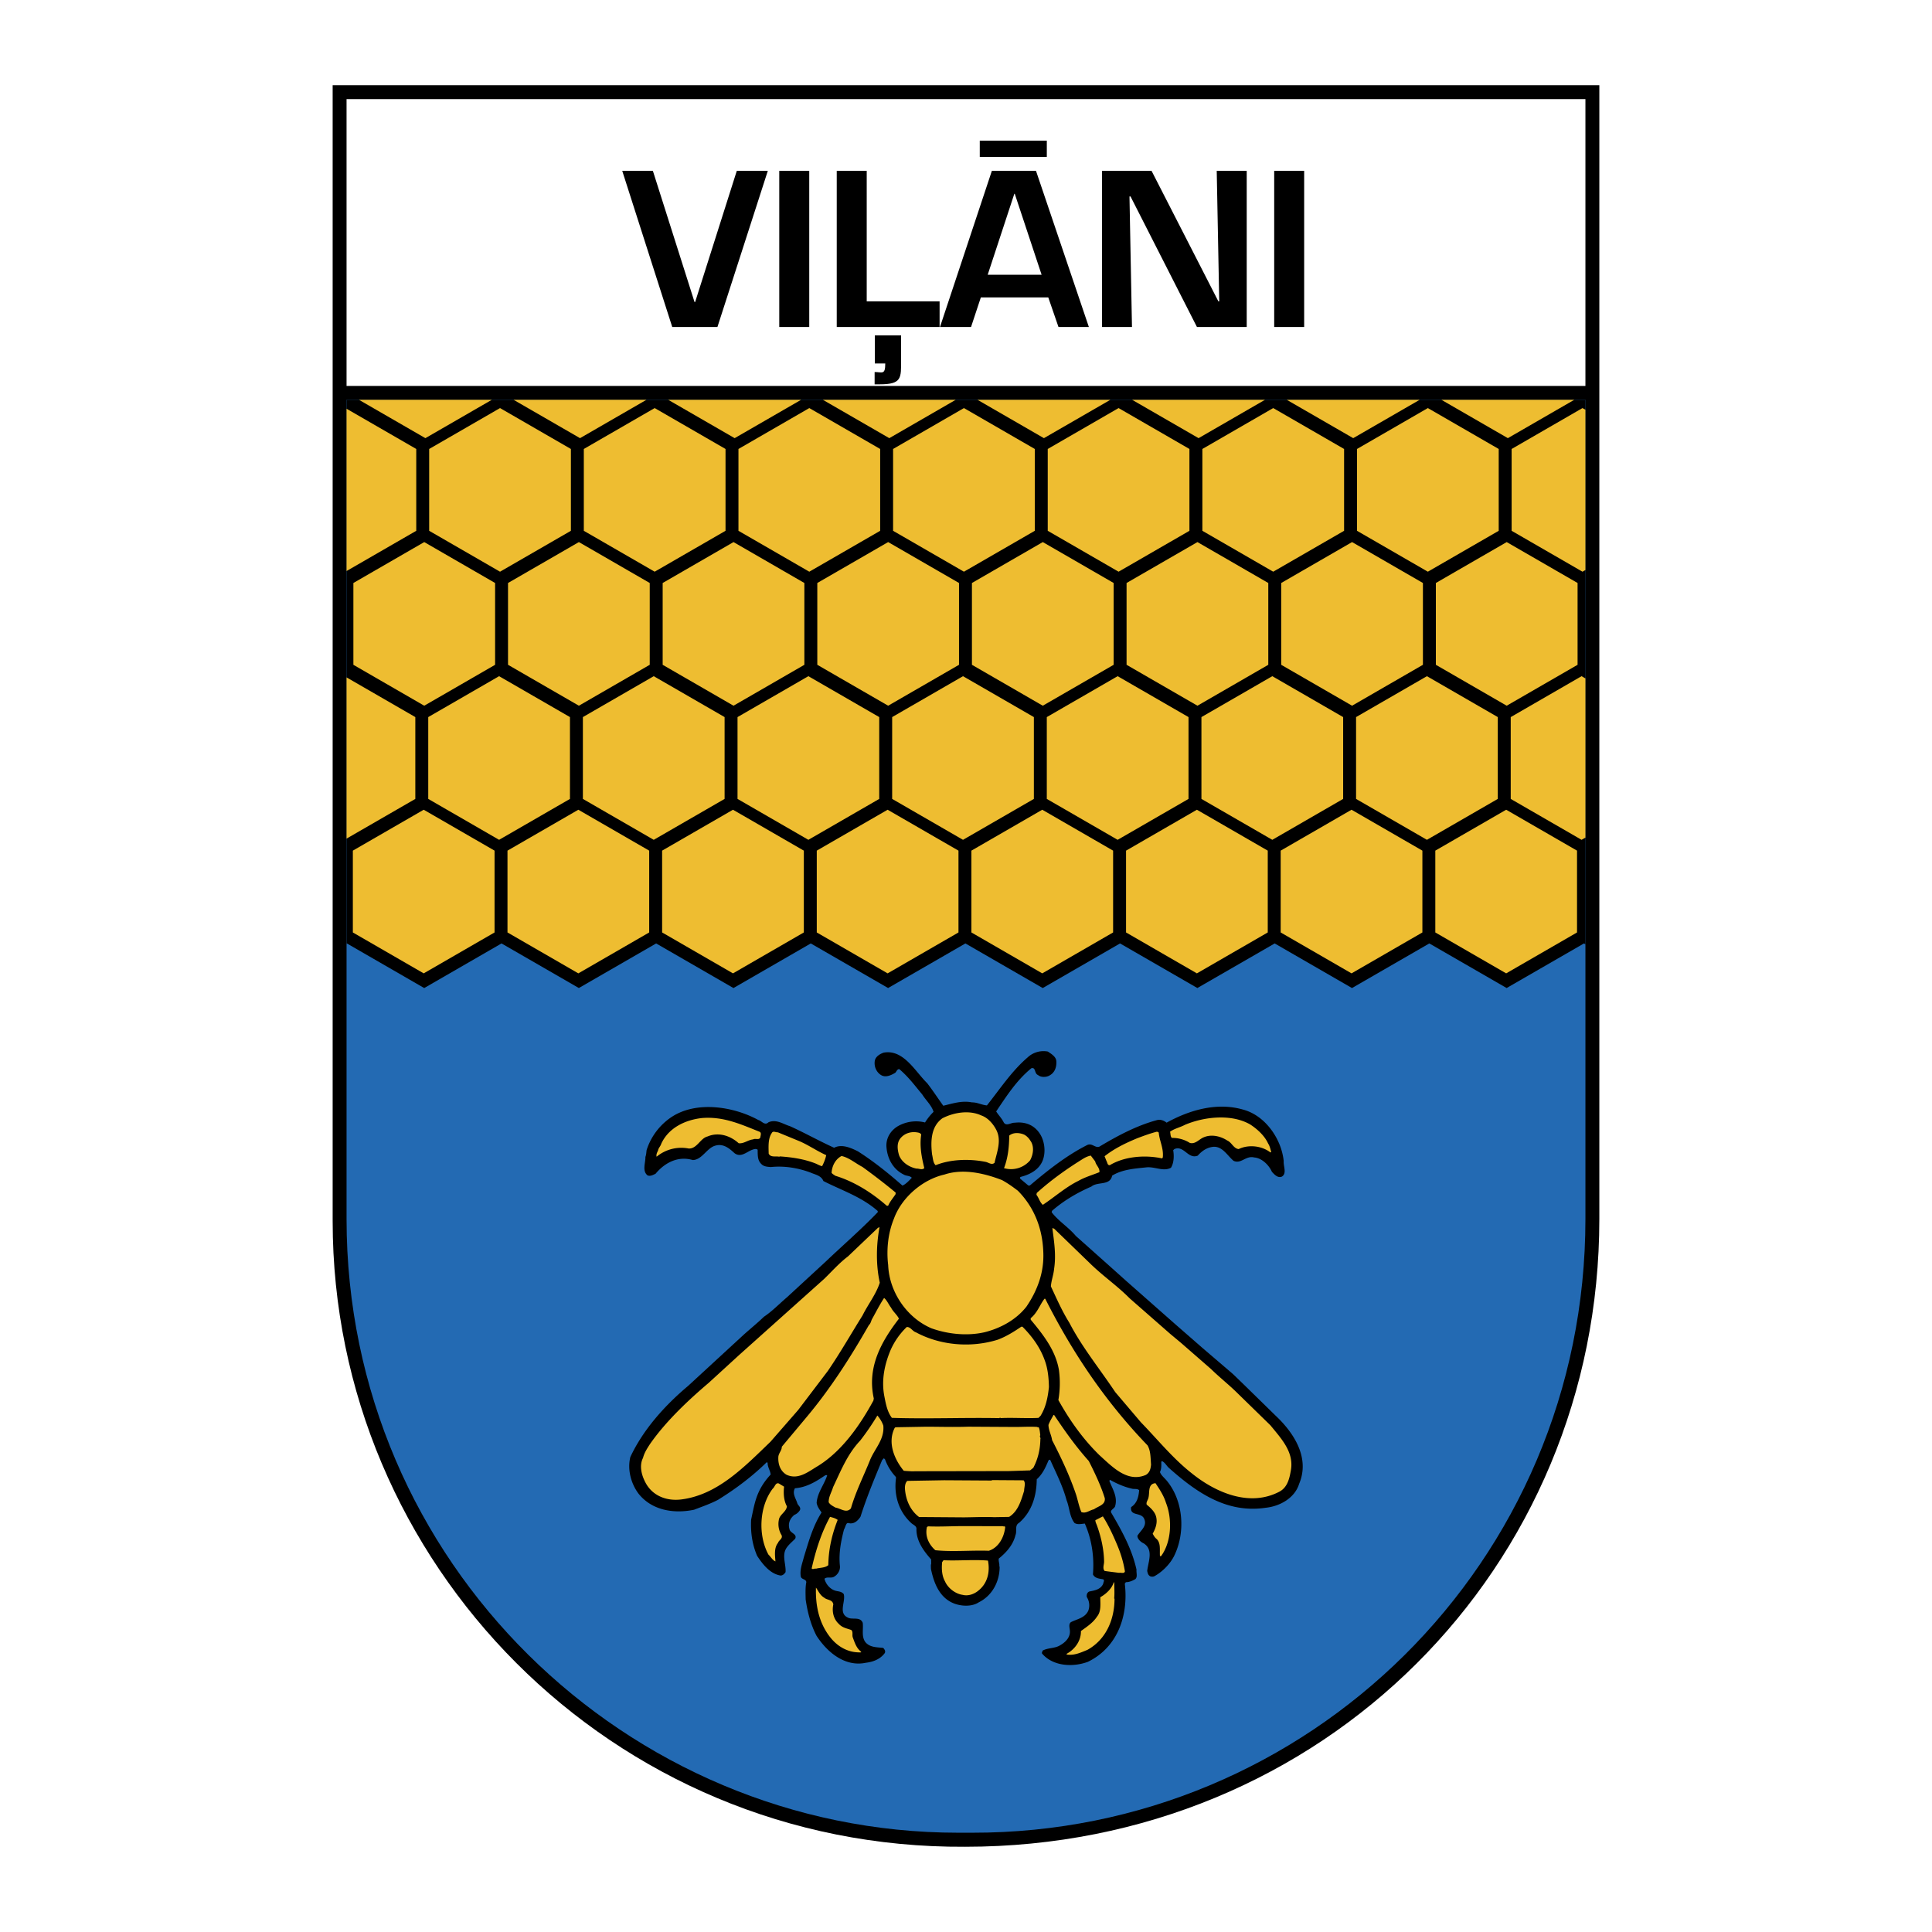
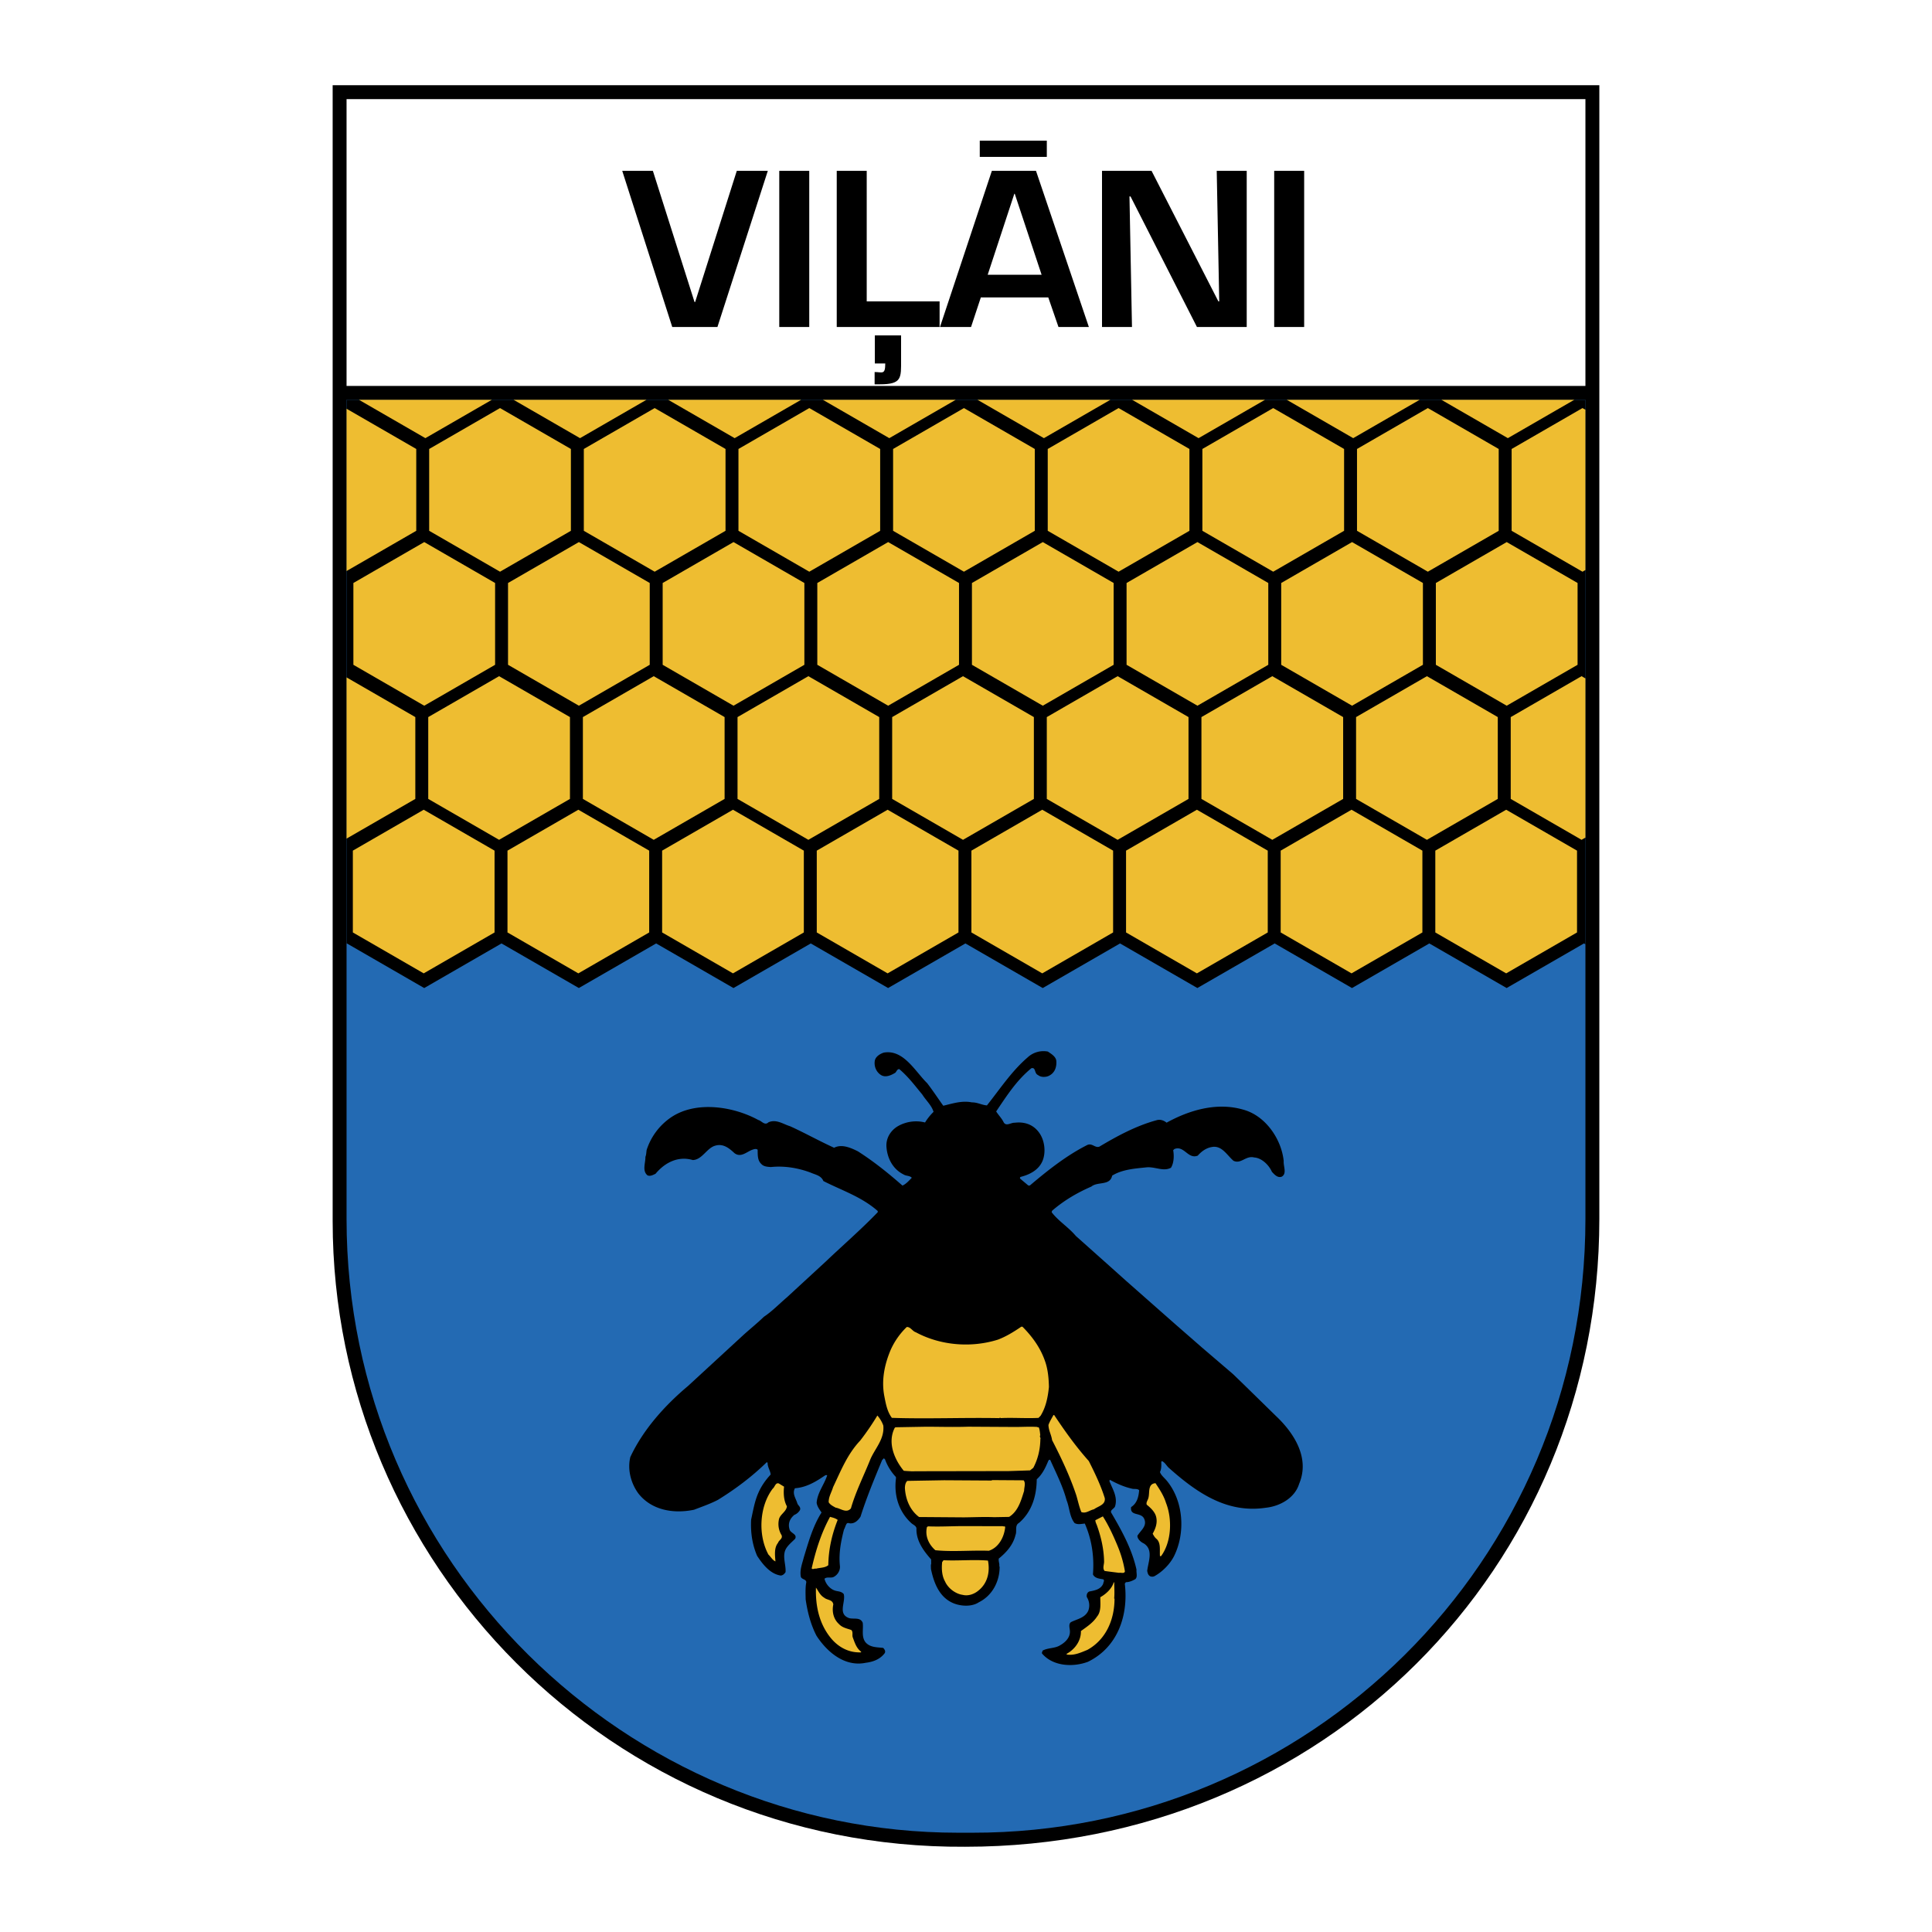
<svg xmlns="http://www.w3.org/2000/svg" width="2500" height="2500" viewBox="0 0 192.756 192.756">
  <g fill-rule="evenodd" clip-rule="evenodd">
    <path fill="#fff" d="M0 0h192.756v192.756H0V0z" />
    <path d="M159.566 8.504v113.113c0 34.76-27.533 62.635-63.272 62.635-35.316.221-63.105-28.34-63.105-62.42V8.504h126.377z" />
    <path fill="#fff" d="M34.576 38.503h123.602V9.889l-123.602.003v28.611z" />
    <path d="M158.178 39.89v81.727c0 34.295-27.691 61.287-61.193 61.234h-1.387c-33.022 0-61.021-26.939-61.022-61.234V39.89h123.602z" fill="#236ab3" />
    <path d="M158.178 94.212l-.146-.085-7.709 4.445-.006.012-.006-.012-7.707-4.445-7.715 4.451-7.713-4.451-7.709 4.445-.006.012-.006-.012-7.707-4.445-7.715 4.451-7.713-4.451-7.708 4.445-.006.012-.006-.012-7.708-4.445-7.714 4.451-7.713-4.451-7.708 4.445-.005.012-.006-.012-7.708-4.445-7.714 4.451-7.713-4.451-.033.019V39.89H158.18v54.322h-.002zM92.506 108.07c.563.73 1.075 1.512 1.604 2.25.907-.213 1.854-.539 2.864-.334.54-.01.965.258 1.491.301 1.312-1.646 2.459-3.41 4.059-4.787a2.318 2.318 0 0 1 2.018-.586c.348.234.824.51.85.965.035.584-.152 1.145-.697 1.43-.307.178-.848.195-1.127-.049-.396-.156-.201-.795-.664-.684-1.5 1.219-2.502 2.818-3.516 4.312.229.367.562.695.74 1.07.248.459.73.039 1.092.059.986-.121 1.859.166 2.449.98.555.754.713 1.971.332 2.854-.396.91-1.316 1.355-2.172 1.568-.076.053-.084.121-.039.182l.811.682.146-.004c1.812-1.535 3.658-2.992 5.695-4.025.492-.266.803.305 1.238.15 1.812-1.08 3.658-2.074 5.693-2.635.367-.117.73.006 1.018.24 2.205-1.215 4.965-2.08 7.643-1.301 2.219.598 3.814 2.932 4.041 5.119-.043.541.34 1.248-.188 1.566-.418.162-.734-.211-.988-.48-.295-.674-1.012-1.383-1.768-1.432-.838-.217-1.312.693-2.066.33-.654-.557-1.16-1.562-2.162-1.373-.557.096-1.008.414-1.402.859-.973.395-1.359-1.051-2.332-.656l-.119.115c.098.59.074 1.252-.219 1.748-.766.416-1.6-.127-2.465-.035-1.193.123-2.42.213-3.406.824-.213 1.035-1.451.566-2.076 1.092-1.365.592-2.666 1.344-3.852 2.354a.248.248 0 0 0-.1.217c.695.898 1.666 1.475 2.404 2.355l3.352 2.99 1.666 1.492 4.93 4.348 2.652 2.316 3.07 2.627 1.066 1.029 3.217 3.148c1.834 1.729 3.416 4.211 2.326 6.781-.438 1.426-1.928 2.242-3.334 2.387-3.891.584-6.918-1.529-9.693-4.006-.219-.211-.361-.518-.664-.65l-.066.078c.014.369.02.721-.129 1.016.127.352.475.602.703.891 1.65 2.023 1.852 5.156.715 7.471-.398.807-1.176 1.592-1.967 2.027a.536.536 0 0 1-.43.008c-.217-.125-.246-.33-.293-.527.088-.887.668-2.117-.348-2.752-.287-.133-.619-.418-.633-.754.309-.521.971-.945.701-1.645-.271-.777-1.465-.25-1.326-1.223.604-.389.746-1.035.803-1.682-.191-.193-.525-.084-.758-.166-.768-.176-1.479-.498-2.164-.873-.051.061-.047.197.006.248.305.752.781 1.49.514 2.396-.082.252-.578.381-.35.695 1.045 1.785 2.039 3.59 2.488 5.627-.039.309.133.711-.121.947-.291.158-.588.301-.941.299l-.107.148c.381 3.189-.723 6.361-3.68 7.797-1.469.549-3.453.465-4.551-.797-.096-.102.023-.215.029-.318.545-.303 1.252-.203 1.77-.547.518-.293 1-.781.955-1.426-.014-.273-.158-.676.104-.869.605-.311 1.385-.41 1.725-1.129a1.52 1.52 0 0 0-.143-1.373c-.039-.24.033-.457.246-.555.541-.104 1.148-.201 1.396-.789-.002-.137.166-.312-.008-.43-.379-.062-.836-.098-1.021-.488.146-1.832-.141-3.547-.811-5.072-.361.031-.693.133-1.023-.051-.51-.652-.492-1.529-.797-2.281-.377-1.41-1.043-2.705-1.633-4.025-.174-.049-.203.158-.254.254-.256.596-.547 1.203-1.088 1.686-.021 1.684-.492 3.246-1.771 4.352-.451.248-.184.82-.348 1.201-.225.949-.855 1.699-1.67 2.357-.045.275.096.521.049.764l.035.033c.016 1.451-.715 2.891-2.068 3.559-.697.469-1.763.408-2.507.113-1.462-.586-1.996-2.088-2.277-3.439.006-.139-.032-.361.025-.508l-.007-.439c-.771-.871-1.511-1.881-1.463-3.102-.04-.266-.341-.354-.525-.531-1.257-1.146-1.732-2.797-1.521-4.432l-.003-.156a5.087 5.087 0 0 1-1.087-1.76l-.114-.109-.177.184c-.775 1.869-1.542 3.713-2.153 5.641-.2.32-.529.66-.933.668-.154.037-.285-.098-.43.008-.143.191-.173.424-.29.615-.29 1.148-.543 2.363-.4 3.65.034.438-.234.863-.6 1.059-.272.168-.697-.039-.942.197.13.539.577 1.072 1.147 1.207.276.064.56.068.77.314.229.777-.627 1.969.515 2.396.466.154 1.132-.131 1.383.475.081.668-.156 1.41.292 1.961.456.508 1.125.471 1.754.545.122.137.254.314.154.514-.47.635-1.179.879-1.907.971-2.08.43-3.851-1.068-4.91-2.707-.569-1.107-.891-2.33-1.077-3.617-.009-.514-.036-1.09.041-1.59.139-.457-.444-.352-.527-.686-.115-.686.149-1.309.302-1.922.472-1.537.899-3.1 1.769-4.473-.202-.297-.44-.602-.489-.971.077-1.016.751-1.801 1.052-2.734-.139-.082-.266.049-.368.109-.875.592-1.776 1.098-2.849 1.176-.3.539.104 1.029.241 1.518.09.23.367.354.261.656-.125.217-.336.4-.559.482-.448.369-.654.863-.49 1.418.067.42.807.475.566.969-.304.307-.66.588-.894.961-.434.721-.006 1.598-.062 2.365-.125.182-.244.312-.475.342-1.051-.152-1.807-1.119-2.363-1.969-.465-1.082-.667-2.291-.596-3.615.199-.896.346-1.818.718-2.658.289-.668.708-1.275 1.231-1.836-.042-.402-.296-.715-.303-1.119.007-.061-.053-.086-.08-.119-1.521 1.488-3.175 2.711-4.875 3.762-.766.4-1.569.672-2.38.986-2.062.432-4.269.049-5.579-1.646-.722-1-1.089-2.352-.785-3.611 1.242-2.66 3.356-5.076 5.753-7.086l5.572-5.131c.668-.596 1.372-1.168 2.005-1.779.815-.539 1.533-1.291 2.286-1.93l3.898-3.592c1.699-1.619 3.51-3.18 5.172-4.91l-.002-.119c-1.631-1.434-3.593-2.053-5.422-2.99-.224-.562-.836-.639-1.286-.846-1.219-.451-2.572-.693-3.961-.549-.344-.029-.706-.039-.951-.311-.384-.363-.35-.887-.36-1.412-.104-.117-.336-.078-.464-.025-.59.174-1.188.871-1.858.352-.515-.482-1.099-.953-1.86-.75-.881.203-1.333 1.414-2.286 1.449-1.451-.432-2.78.236-3.722 1.371-.239.105-.502.273-.796.158-.558-.453-.194-1.25-.213-1.844.091-.215.086-.465.125-.697a6.249 6.249 0 0 1 2.418-3.238c2.496-1.701 6.253-1.098 8.717.252.336.08.637.598 1.018.23.785-.34 1.473.189 2.155.393 1.481.67 2.913 1.479 4.394 2.148.766-.4 1.667.006 2.369.354 1.547.986 3.011 2.156 4.45 3.42.358-.152.662-.502.932-.781-.219-.229-.553-.162-.805-.32-1.083-.531-1.644-1.621-1.724-2.762-.058-.834.376-1.57 1.056-2.012.8-.496 1.845-.67 2.794-.42a5.53 5.53 0 0 1 .849-1.062c-.201-.658-.759-1.146-1.122-1.725-.719-.863-1.371-1.754-2.295-2.537-.215-.014-.279.246-.397.359-.408.248-.979.523-1.44.223-.46-.293-.702-.865-.608-1.416.078-.432.538-.697.896-.814 1.97-.343 3.117 1.862 4.331 3.051z" />
-     <path d="M99.42 112.77c.525 1.057.021 2.234-.193 3.244-.297.262-.611-.051-.912-.096-1.63-.324-3.493-.258-4.969.336-.271-.271-.261-.709-.354-1.076-.152-1.312-.118-2.791 1.036-3.611 1.125-.576 2.657-.844 3.871-.281.673.228 1.216.87 1.521 1.484zM75.743 112.9c.268.09.136.375.121.547-.088.346-.505.096-.718.229-.523.053-.929.445-1.445.387-.829-.752-2.013-1.143-3.104-.678-.728.168-1.061 1.256-1.896 1.201a3.846 3.846 0 0 0-3.19.82c-.064-.213.052-.43.144-.621.039-.258.25-.424.315-.666.736-1.611 2.407-2.387 4.062-2.572 2.153-.182 3.92.644 5.711 1.353zM126.514 114.076c.178.271.234.57.316.871a.102.102 0 0 0-.076.035c-.846-.664-2.18-.82-3.168-.34-.508-.043-.691-.658-1.133-.848-.668-.436-1.582-.66-2.367-.32-.461.189-.812.701-1.373.557a3.23 3.23 0 0 0-1.787-.5c-.174-.127-.129-.42-.191-.617.424-.316.998-.428 1.482-.688 1.92-.814 4.646-1.119 6.52-.035.73.477 1.429 1.127 1.777 1.885zM79.65 113.811c.96.389 1.831 1.018 2.783 1.439-.087.387-.228.75-.411 1.098-.241-.047-.449-.182-.666-.271-1.116-.438-2.322-.621-3.569-.703l-.034.035c-.354-.088-.857.102-1.062-.309-.012-.678-.078-1.477.299-2.041.133-.277.403-.066.617-.088l2.043.84zM91.909 113.203c-.178 1.137.049 2.293.308 3.336-.211.227-.523.035-.79.049-.707-.135-1.454-.619-1.724-1.32-.165-.547-.253-1.189.108-1.668.454-.574 1.172-.76 1.88-.582.078.033.19.082.218.185zM102.779 113.777c.439.568.316 1.412-.01 1.994a2.496 2.496 0 0 1-2.598.775c.387-1.004.514-2.098.52-3.248.416-.344 1.035-.293 1.492-.096.227.118.471.355.596.575zM115.609 113.004c.074.85.5 1.545.404 2.467l-.066.104c-1.725-.373-3.768-.199-5.221.676-.25.014-.229-.254-.324-.398l-.199-.494c1.01-.799 2.135-1.326 3.27-1.801.656-.244 1.279-.479 1.963-.652.06.032.13.03.173.098zM86.045 116.424a67.094 67.094 0 0 1 3.309 2.553l.003.156c-.242.381-.571.748-.745 1.164l-.137.002c-1.519-1.33-3.256-2.418-5.139-2.994-.122-.094-.252-.15-.366-.287.031-.678.372-1.363.993-1.684.76.168 1.38.725 2.082 1.09zM109.268 115.871c.076.395.467.637.422 1.076-.707.287-1.434.488-2.098.869-1.26.615-2.352 1.598-3.549 2.391-.314-.277-.383-.68-.637-1.002l.031-.182c1.498-1.35 3.076-2.459 4.699-3.459.213-.123.443-.221.691-.27l.441.577zM101.553 118.799c1.652 1.672 2.453 3.789 2.537 6.1.096 2.043-.586 3.85-1.684 5.467-1.025 1.307-2.574 2.15-4.164 2.549-1.764.408-3.709.184-5.309-.389-2.458-1.049-4.213-3.623-4.32-6.309-.19-1.604.004-3.23.573-4.625.779-2.135 2.87-3.916 5.043-4.408 1.879-.627 4.019-.113 5.74.553.556.306 1.07.667 1.584 1.062zM87.749 122.451c-.33 1.758-.364 3.77.028 5.523-.375 1.166-1.174 2.16-1.722 3.27-1.153 1.842-2.22 3.725-3.46 5.533l-2.956 3.893-2.771 3.176c-2.661 2.562-5.312 5.316-8.929 5.758-1.372.16-2.703-.307-3.437-1.504-.443-.748-.779-1.801-.347-2.648.128-.51.414-.945.707-1.396 1.567-2.244 3.773-4.328 5.847-6.09l3.036-2.777 8.476-7.588c.735-.709 1.536-1.617 2.384-2.25l3-2.861c.059.014.083-.064.144-.039zM108.645 125.943c1.338 1.334 2.764 2.281 4.059 3.59l4.057 3.555 1.072.893 2.975 2.594c.795.777 1.711 1.508 2.48 2.25l3.469 3.385c1.072 1.322 2.35 2.648 2.037 4.467-.141.803-.322 1.689-1.123 2.133-2.953 1.572-6.32.137-8.709-1.771-1.941-1.514-3.479-3.438-5.133-5.135l-2.561-3.014c-1.535-2.301-3.326-4.496-4.58-6.922-.725-1.156-1.27-2.41-1.842-3.629.049-.609.271-1.156.322-1.75.217-1.387-.004-2.723-.174-4.068l.182.066 3.469 3.356zM88.902 130.465c.196.4.596.701.784 1.102-1.764 2.291-3.197 4.842-2.507 7.957l-.04.215c-1.307 2.404-3.108 5.029-5.548 6.533-.936.549-1.951 1.418-3.138.854-.617-.385-.844-1.068-.796-1.799.045-.371.35-.615.344-.986l2.348-2.807c2.5-2.957 4.499-6.109 6.341-9.33.187-.166.208-.391.308-.59.4-.711.757-1.43 1.209-2.117.305.253.441.646.695.968zM104.283 129.576c2.625 5.205 5.891 10.148 10.205 14.627.328.561.297 1.256.352 1.918-.037.404-.125.801-.516 1.031-1.859.797-3.348-.809-4.656-1.99-1.705-1.68-2.992-3.539-4.074-5.479a9.907 9.907 0 0 0 .051-3.025c-.336-1.928-1.539-3.469-2.811-4.994l-.004-.146c.662-.535.896-1.303 1.375-1.939l.078-.003z" fill="#eebd31" />
    <path d="M91.376 132.922c2.403 1.297 5.476 1.588 8.192.732.828-.314 1.584-.783 2.324-1.287l.119-.002c1.006 1.014 1.789 2.117 2.232 3.381.299.811.391 1.721.408 2.639-.104 1.016-.301 2-.826 2.859l-.211.219c-1.229.064-2.588-.041-3.771.021-.02-.043-.07-.033-.105-.031l-.033.035c-3.515-.068-7.198.09-10.723-.029-.475-.635-.609-1.432-.76-2.203-.304-1.645.064-3.213.642-4.582a7.313 7.313 0 0 1 1.602-2.279c.377-.024.574.429.91.527zM88.128 142.23c.136 1.406-.904 2.344-1.348 3.504-.642 1.592-1.415 3.117-1.884 4.758-.455.523-1.022 0-1.531-.076-.243-.143-.529-.266-.688-.537-.01-.559.292-.994.438-1.504.763-1.594 1.412-3.281 2.711-4.652a26.283 26.283 0 0 0 1.709-2.496c.246.279.466.636.593 1.003zM105.174 141.178c1.066 1.596 2.133 3.107 3.455 4.588.605 1.199 1.193 2.418 1.594 3.701.1.686-.682.811-1.08 1.117-.41.076-.816.461-1.258.271-.225-.545-.338-1.127-.51-1.691-.635-1.896-1.492-3.711-2.408-5.482-.068-.523-.352-.965-.361-1.516.123-.346.324-.658.498-.988h.07zM92.452 142.344c1.332.004 2.776.047 4.14-.002l4.761.027c.67-.002 1.443-.051 2.139-.002.02.059.096.023.139.031.115.238.121.539.16.797-.109.139.064.238.006.395-.016 1.039-.248 1.988-.705 2.855l-.322.256-2.139.07-9.192.016c-.095.002-.284.004-.438.008-.258-.014-.533-.025-.834-.055-.948-1.152-1.639-2.814-.908-4.271l.076-.07 3.117-.055zM94.212 147.684l4.726.029.033-.043 3.154.021c.236.271.047.703.053 1.047-.301.951-.584 2.029-1.5 2.604l-1.496.027c-.98-.043-2.053.01-3.015.018l-4.469-.033c-.905-.672-1.354-1.764-1.417-2.906.012-.266.051-.516.236-.699 1.178-.022 2.501-.044 3.695-.065zM78.226 148.324c-.074.68-.028 1.391.283 1.961-.059.578-.75.812-.809 1.389a2.107 2.107 0 0 0 .274 1.482c.152.359-.266.494-.347.771-.404.496-.313 1.225-.26 1.852-.277-.1-.463-.457-.699-.676-1.057-1.939-.917-4.805.426-6.58.212-.158.272-.631.609-.518l.523.319zM115.283 147.977c.416.621.83 1.25 1.049 1.967.646 1.639.541 3.918-.492 5.311l-.111.002c-.045-.584.107-1.266-.312-1.695-.209-.16-.307-.357-.414-.543.275-.496.506-1.074.34-1.707-.129-.488-.557-.885-.932-1.188-.09-.238.121-.457.168-.689.146-.521-.093-1.392.704-1.458zM83.576 151.641c-.56 1.41-.912 2.902-.936 4.518-.338.281-.829.238-1.23.35-.164-.049-.299.117-.43-.027.406-1.795.952-3.531 1.834-5.145.259.071.535.128.762.304zM111.43 154.066c.367.854.648 1.75.803 2.711-.064.258-.385.102-.582.146-.473-.061-.965-.119-1.445-.189-.229-.271-.047-.625-.051-.936-.021-1.219-.293-2.418-.68-3.51-.064-.215-.188-.393-.191-.615l.748-.383c.548.858.993 1.814 1.398 2.776zM95.932 152.26l3.884.008c.094.008.215-.029.293.029.033-.035.129-.002.182.031-.088.99-.627 2.064-1.635 2.393-1.719-.064-3.615.123-5.336-.055-.654-.572-1.047-1.406-.839-2.312l.111-.07c1.082.048 2.267-.014 3.34-.024zM98.57 155.701c.217 1.129-.037 2.268-.961 2.998-.424.352-1.013.559-1.557.422-.732-.1-1.473-.67-1.768-1.344-.311-.553-.357-1.256-.284-1.928l.135-.184c1.464.071 3.041-.087 4.435.036zM111.162 159.477l.035.033c-.006 2.053-.83 4.061-2.711 5.1-.641.26-1.305.58-2.062.465l-.002-.076c.834-.453 1.447-1.314 1.422-2.268.568-.414 1.205-.82 1.607-1.445.438-.523.32-1.287.326-1.932.545-.301 1.129-.826 1.324-1.439l.066-.07c.003.497.046 1.106-.005 1.632zM82.225 159.396c.288.262.845.174.914.68-.151.707.017 1.453.549 1.941.342.381.807.449 1.239.605.218.186.061.523.16.754.189.512.354 1.059.823 1.412l.002.068c-1.185.055-2.251-.484-3.032-1.443-1.133-1.396-1.533-3.15-1.471-5.018.228.316.408.769.816 1.001zM119.867 79.708v-8.164l7.071-4.081 7.068 4.081v8.164l-7.068 4.081-7.071-4.081zM89.011 79.708v-8.164l7.069-4.081 7.07 4.081v8.164l-7.07 4.081-7.069-4.081zM118.67 52.958l-7.068 4.081-7.069-4.081v-8.164l7.069-4.081 7.068 4.081v8.164zM150.324 54.083l7.071 4.082v8.162l-7.071 4.082-7.068-4.082v-8.162l7.068-4.082zM149.527 52.958l-7.07 4.081-7.068-4.081v-8.164l7.068-4.081 7.07 4.081v8.164zM149.434 79.708v-8.164l-7.069-4.081-7.07 4.081v8.164l7.07 4.081 7.069-4.081zM118.578 79.708v-8.164l-7.07-4.081-7.069 4.081v8.164l7.069 4.081 7.07-4.081zM87.721 79.708v-8.164l-7.069-4.081-7.069 4.081v8.164l7.069 4.081 7.069-4.081zM58.155 79.708l-.001-8.164 7.07-4.081 7.069 4.081v8.164l-7.069 4.081-7.069-4.081zM56.865 79.708v-8.164l-7.07-4.081-7.069 4.081v8.164l7.069 4.081 7.07-4.081zM134.896 54.083l-7.07 4.082v8.162l7.07 4.082 7.069-4.082v-8.162l-7.069-4.082zM119.469 54.083l7.068 4.082v8.162l-7.068 4.082-7.071-4.082v-8.162l7.071-4.082zM104.039 54.083l-7.069 4.082v8.162l7.069 4.082 7.07-4.082v-8.162l-7.07-4.082zM88.611 54.083l7.07 4.082v8.162l-7.07 4.082-7.069-4.082v-8.162l7.069-4.082zM73.183 54.083l-7.069 4.082v8.162l7.069 4.082 7.069-4.082v-8.162l-7.069-4.082zM57.755 54.083l7.069 4.082v8.162l-7.069 4.082-7.069-4.082v-8.162l7.069-4.082zM42.327 54.083l-7.07 4.082v8.162l7.07 4.082 7.069-4.082v-8.162l-7.069-4.082zM119.961 52.958l7.068 4.081 7.071-4.081v-8.164l-7.071-4.081-7.068 4.081v8.164zM89.104 52.958l7.069 4.081 7.069-4.081v-8.164l-7.069-4.081-7.069 4.081v8.164zM87.814 52.958l-7.069 4.081-7.069-4.081v-8.164l7.069-4.081 7.069 4.081v8.164zM58.248 52.958l7.069 4.081 7.069-4.081v-8.164l-7.069-4.081-7.069 4.081v8.164zM56.958 52.958l-7.069 4.081-7.07-4.081v-8.164l7.07-4.081 7.069 4.081v8.164zM34.576 56.972l6.954-4.014v-8.164l-6.954-4.014v16.192zM34.576 67.583l6.861 3.961v8.164l-6.861 3.96V67.583zM49.342 93.031l-7.069 4.082-7.069-4.082v-8.163l7.069-4.081 7.069 4.081v8.163zM50.632 93.031l7.069 4.082 7.069-4.082.001-8.163-7.07-4.081-7.069 4.081v8.163zM80.199 93.031l-7.07 4.082-7.069-4.082v-8.163l7.069-4.081 7.07 4.081v8.163zM81.489 93.031l7.069 4.082 7.069-4.082v-8.163l-7.069-4.081-7.069 4.081v8.163zM111.055 93.031l-7.069 4.082-7.069-4.082v-8.163l7.069-4.081 7.069 4.081v8.163zM112.346 93.031l7.068 4.082 7.07-4.082v-8.163l-7.07-4.081-7.068 4.081v8.163zM141.912 93.031l-7.07 4.082-7.069-4.082v-8.163l7.069-4.081 7.07 4.081v8.163zM143.201 93.031l7.07 4.082 7.069-4.082v-8.163l-7.069-4.081-7.07 4.081v8.163zM141.637 39.89l-6.627 3.825-6.627-3.825h13.254zM112.955 39.89l6.627 3.825 6.625-3.825h-13.252zM110.779 39.89l-6.627 3.825-6.625-3.825h13.252zM82.099 39.89l6.626 3.825 6.626-3.825H82.099zM79.923 39.89l-6.627 3.825-6.626-3.825h13.253zM51.242 39.89l6.627 3.825 6.626-3.825H51.242zM49.067 39.89l-6.626 3.825-6.626-3.825h13.252zM143.812 39.89l6.627 3.825 6.625-3.825h-13.252zM150.816 52.958l7.07 4.082.291-.168v-15.99l-.293-.168-7.068 4.081v8.163zm-.091 26.75v-8.163l7.068-4.082.385.222v15.882l-.385.222-7.068-4.081z" fill="#eebd31" />
    <path d="M73.51 17.045l-4.155 13.087h-.062l-4.155-13.087h-3.057l4.989 15.58h4.508l5.027-15.58H73.51zm7.229 0h-2.992v15.58h2.992v-15.58zm5.734 0h-2.991v15.58h10.262V30.07h-7.271V17.045zm.787 21.299h.52c2.222 0 2.121-.646 2.121-2.433V33.46h-2.618v2.804h1.039c0 1.164-.292.854-1.061.854v1.226h-.001zm17.328-8.668l1.018 2.95h3.031l-5.275-15.58h-4.404l-5.176 15.58h3.099l.977-2.95h6.73zm-.666-2.264h-5.379l2.658-8.081h.041l2.68 8.081zm-6.17-13.379v1.621h6.689v-1.621h-6.689zm23.891 16.037h-.084l-6.668-13.025h-4.943v15.58h2.99l-.25-13.025h.105l6.627 13.025h4.965v-15.58h-2.992l.25 13.025zm8.474-13.025h-2.99v15.58h2.99v-15.58z" />
  </g>
</svg>